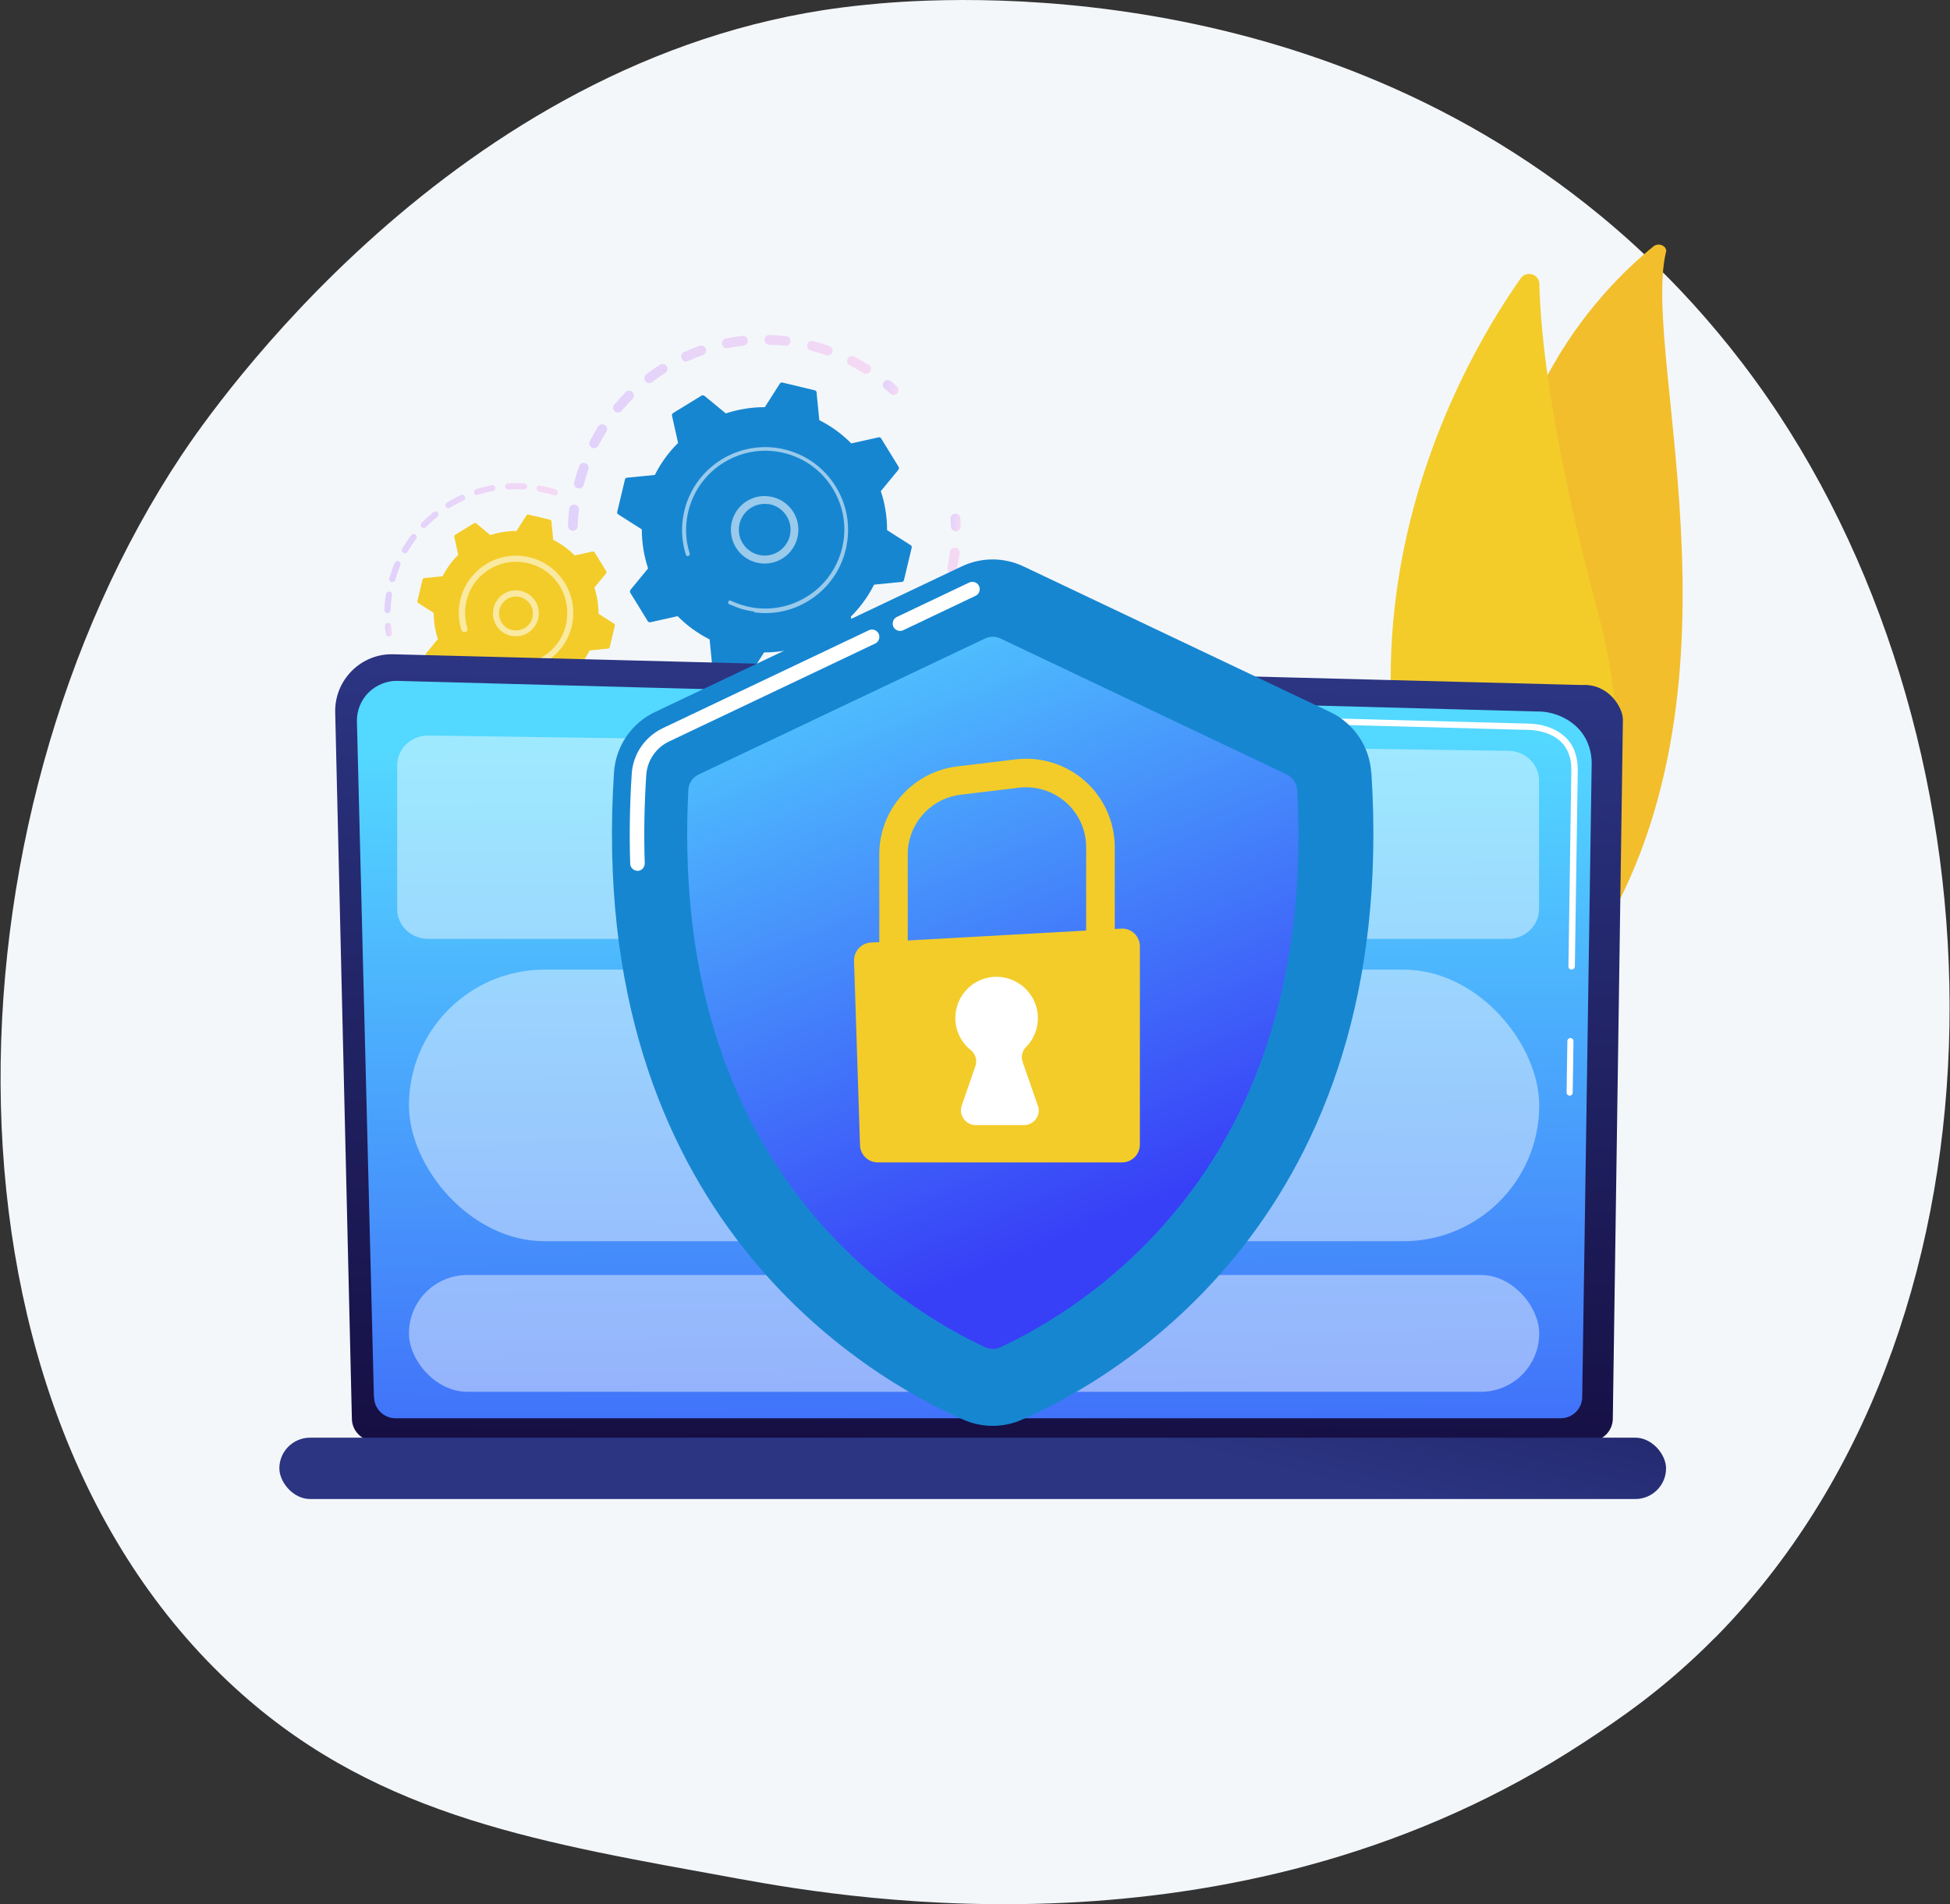
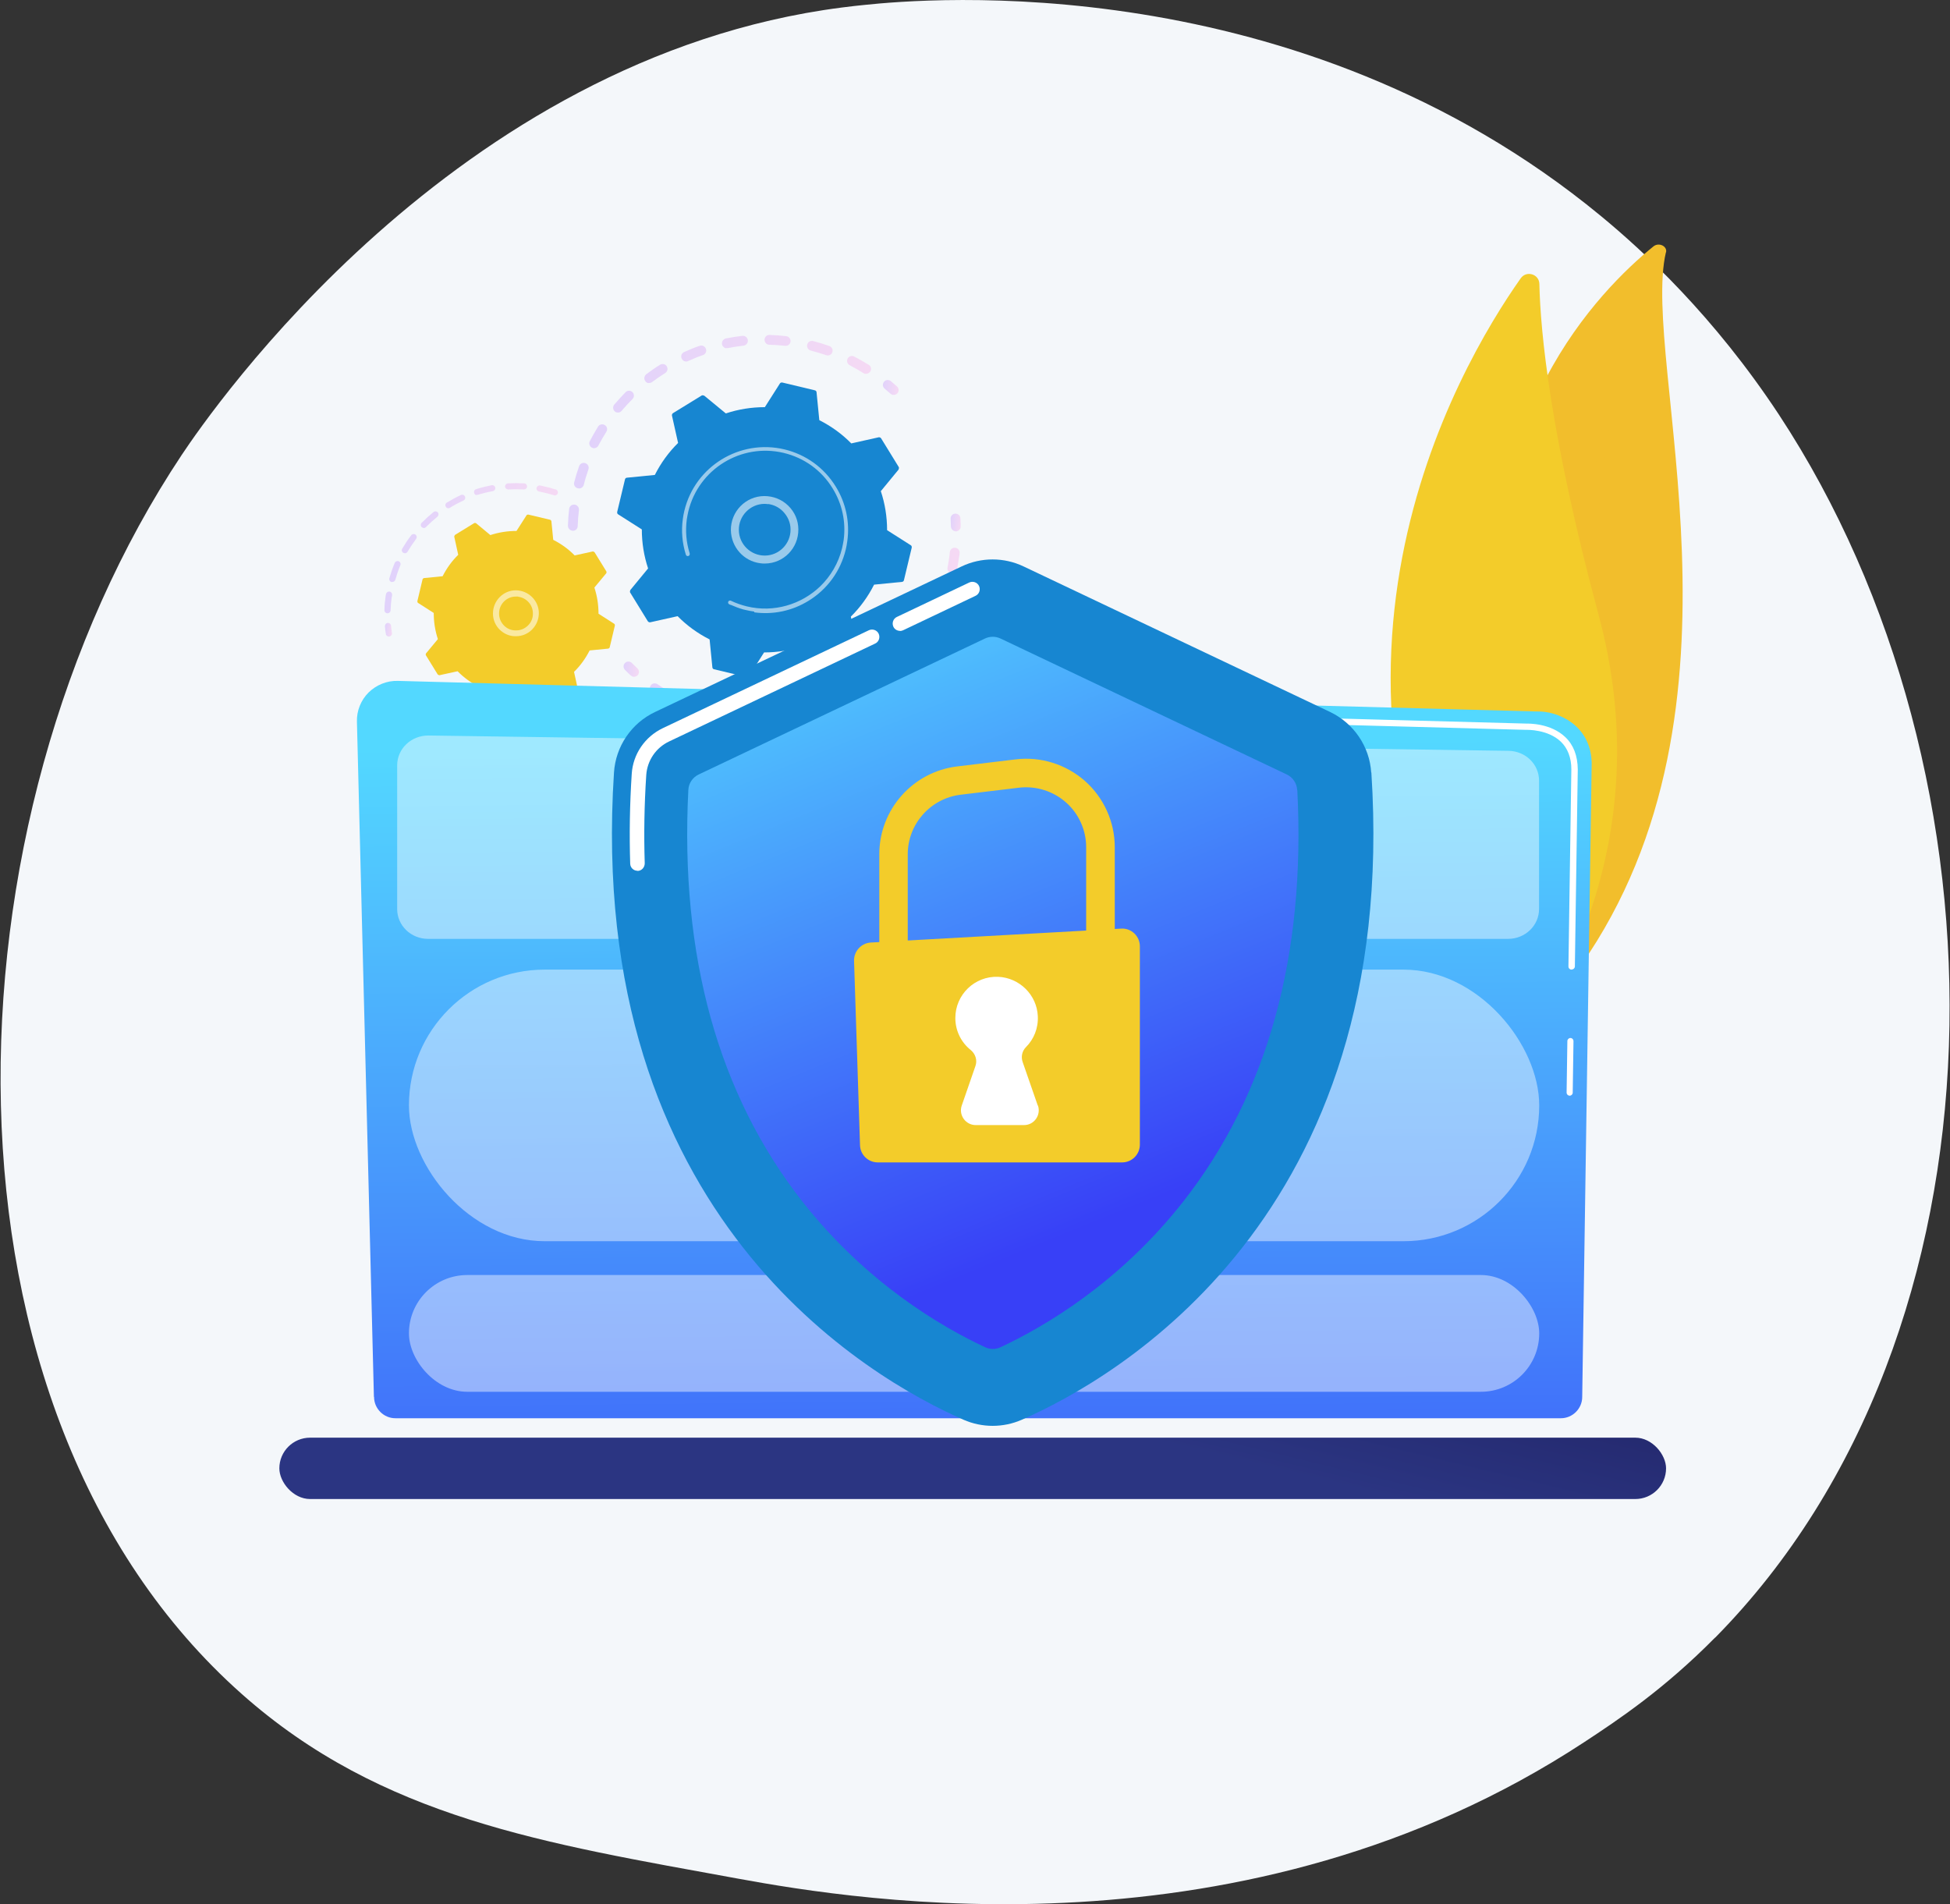
<svg xmlns="http://www.w3.org/2000/svg" xmlns:xlink="http://www.w3.org/1999/xlink" version="1.1" width="2000" height="1953">
  <rect width="100%" height="100%" fill="#333333" stroke="none" />
  <svg viewBox="0 0 127.37 124.45" x="0" y="0" width="2000" height="1953">
    <defs>
      <style>
      .cls-1 {
        fill: url(#linear-gradient-12);
      }

      .cls-1, .cls-2, .cls-3, .cls-4, .cls-5, .cls-6, .cls-7, .cls-8, .cls-9, .cls-10, .cls-11, .cls-12, .cls-13, .cls-14, .cls-15, .cls-16, .cls-17, .cls-18, .cls-19, .cls-20, .cls-21, .cls-22 {
        stroke-width: 0px;
      }

      .cls-2 {
        fill: url(#linear-gradient);
      }

      .cls-3 {
        fill: url(#linear-gradient-6);
      }

      .cls-4 {
        fill: #f4f7fa;
      }

      .cls-23 {
        isolation: isolate;
      }

      .cls-5 {
        fill: url(#linear-gradient-11);
      }

      .cls-6 {
        fill: url(#linear-gradient-5);
      }

      .cls-7 {
        fill: url(#linear-gradient-13);
      }

      .cls-8, .cls-17 {
        fill: #f2be2c;
      }

      .cls-9, .cls-20, .cls-21 {
        fill: #fff;
      }

      .cls-24 {
        opacity: .3;
      }

      .cls-10 {
        fill: url(#linear-gradient-2);
      }

      .cls-11 {
        fill: #1786d1;
      }

      .cls-12 {
        fill: url(#linear-gradient-7);
      }

      .cls-13 {
        fill: url(#linear-gradient-3);
      }

      .cls-14, .cls-17 {
        mix-blend-mode: soft-light;
      }

      .cls-14, .cls-22 {
        fill: #f3cc2a;
      }

      .cls-15 {
        fill: url(#linear-gradient-9);
      }

      .cls-16 {
        fill: url(#linear-gradient-8);
      }

      .cls-18 {
        fill: url(#linear-gradient-10);
      }

      .cls-19 {
        fill: url(#linear-gradient-4);
      }

      .cls-20 {
        opacity: .44;
      }

      .cls-21 {
        opacity: .56;
      }
    </style>
      <linearGradient id="linear-gradient" x1="270.25" y1="-132.84" x2="288.58" y2="-132.84" gradientTransform="translate(-247.67 122.89) rotate(7.7)" gradientUnits="userSpaceOnUse">
        <stop offset="0" stop-color="#b37cff" />
        <stop offset="1" stop-color="#f895e7" />
      </linearGradient>
      <linearGradient id="linear-gradient-2" x1="289.47" y1="-137.67" x2="290.54" y2="-137.67" xlink:href="#linear-gradient" />
      <linearGradient id="linear-gradient-3" x1="295.03" y1="-129.49" x2="295.77" y2="-129.49" xlink:href="#linear-gradient" />
      <linearGradient id="linear-gradient-4" x1="277.04" y1="-121.13" x2="295.92" y2="-121.13" xlink:href="#linear-gradient" />
      <linearGradient id="linear-gradient-5" x1="275.15" y1="-117.15" x2="276.21" y2="-117.15" xlink:href="#linear-gradient" />
      <linearGradient id="linear-gradient-6" x1="259.34" y1="-117.57" x2="259.86" y2="-117.57" xlink:href="#linear-gradient" />
      <linearGradient id="linear-gradient-7" x1="259.13" y1="-123.44" x2="269.37" y2="-123.44" xlink:href="#linear-gradient" />
      <linearGradient id="linear-gradient-8" x1="263.7" y1="-113.62" x2="275.39" y2="-113.62" xlink:href="#linear-gradient" />
      <linearGradient id="linear-gradient-9" x1="262.41" y1="-112.89" x2="263.21" y2="-112.89" xlink:href="#linear-gradient" />
      <linearGradient id="linear-gradient-10" x1="64.17" y1="44.23" x2="63.05" y2="96.01" gradientUnits="userSpaceOnUse">
        <stop offset="0" stop-color="#2b3582" />
        <stop offset="1" stop-color="#150e42" />
      </linearGradient>
      <linearGradient id="linear-gradient-11" x1="63.65" y1="48.62" x2="64.32" y2="114.85" gradientUnits="userSpaceOnUse">
        <stop offset="0" stop-color="#53d8ff" />
        <stop offset="1" stop-color="#3840f7" />
      </linearGradient>
      <linearGradient id="linear-gradient-12" x1="64.59" y1="91.59" x2="71.16" y2="64.33" gradientTransform="translate(127.07 191.93) rotate(-180)" xlink:href="#linear-gradient-10" />
      <linearGradient id="linear-gradient-13" x1="56.1" y1="36.09" x2="73.63" y2="79.1" xlink:href="#linear-gradient-11" />
    </defs>
    <g class="cls-23">
      <g id="Calque_2" data-name="Calque 2">
        <g id="Calque_1-2" data-name="Calque 1">
          <g>
            <path class="cls-4" d="M112.05,107.03c-3.32,3.36-6.28,5.34-8.55,6.83-22.15,14.54-47.47,10.35-55.3,8.92-12.63-2.31-23.29-3.94-32.45-12.08C-5.08,92.2-4.06,53.63,11.84,29.73,13.73,26.9,29.61,3.75,54.99.49c.62-.08,1.08-.13,1.49-.17,3.93-.41,28.25-2.57,48.09,13.78,2.84,2.34,7.41,6.56,11.65,12.99,15.49,23.53,15.54,59.97-4.16,79.94Z" />
            <g>
              <path class="cls-8" d="M108.85,16.49c.09-.4-.47-.67-.82-.39-3.51,2.84-11.94,11.36-9.84,26.25,2.64,18.68-1.87,25.49-7.48,29.65,0,0,7.7-1.96,12.55-8.87,11.9-16.98,3.91-39.51,5.58-46.64Z" />
              <path class="cls-17" d="M106.18,22.33c-.44,2.08-.83,4.17-1.13,6.26-.31,2.09-.56,4.19-.72,6.3-.16,2.1-.27,4.21-.27,6.32-.02,2.11.07,4.21.17,6.33.08,2.11.18,4.24.03,6.39-.15,2.14-.6,4.3-1.5,6.32-.22.5-.46,1.01-.73,1.49-.26.49-.54.97-.83,1.45-.59.95-1.25,1.87-1.99,2.74-1.48,1.74-3.27,3.28-5.24,4.59-.21.14-.5.1-.66-.08-.16-.18-.12-.43.08-.57h0c.47-.33.93-.66,1.38-1.01.23-.17.44-.35.66-.53.21-.18.43-.36.64-.55.84-.74,1.61-1.54,2.31-2.38,1.41-1.67,2.55-3.53,3.4-5.47.42-.97.75-1.96.99-2.98.24-1.01.39-2.05.48-3.08.17-2.08.09-4.19.03-6.3-.06-2.11-.11-4.24-.05-6.36.02-1.06.07-2.12.14-3.18.03-.53.07-1.06.12-1.59.05-.53.1-1.06.15-1.59.23-2.11.53-4.22.91-6.31.39-2.09.85-4.18,1.39-6.24.02-.06.08-.1.15-.08.07.01.11.07.1.13Z" />
            </g>
            <g>
              <path class="cls-22" d="M97.9,67.82c.4.65,1.33.67,1.78.05,2.46-3.41,8.54-13.68,4.76-27.69-3.19-11.83-3.8-18.55-3.87-21.62-.01-.65-.85-.9-1.22-.37-4.13,5.85-16.03,26.19-1.45,49.63Z" />
              <path class="cls-14" d="M98.91,67.61s.04.01.06.02c.16.03.32-.08.35-.24.03-.18,3.37-18.5-.33-35.15-.04-.16-.19-.26-.35-.23-.16.04-.26.19-.23.35,3.67,16.53.36,34.73.33,34.92-.03.14.05.28.18.33Z" />
            </g>
            <g>
              <g>
                <g class="cls-24">
                  <path class="cls-2" d="M37.36,34.68c-.16-.02-.28-.16-.28-.33.01-.36.04-.73.08-1.09.02-.18.18-.3.36-.28,0,0,0,0,0,0,.17.02.3.18.28.36-.04.34-.07.69-.08,1.04,0,.18-.15.32-.33.31-.01,0-.02,0-.03,0ZM37.76,31.91s-.02,0-.04,0c-.17-.04-.28-.22-.23-.39.09-.35.2-.71.32-1.05.06-.17.24-.26.41-.2.17.06.26.24.2.41-.11.33-.22.66-.3,1-.04.16-.19.26-.35.24ZM38.75,29.29s-.07-.02-.1-.03c-.16-.08-.22-.28-.14-.43.17-.32.35-.64.54-.95.09-.15.29-.19.44-.1.15.09.2.29.1.44-.18.29-.36.6-.52.9-.06.12-.2.19-.33.17ZM40.31,26.96c-.06,0-.12-.03-.16-.07-.14-.11-.15-.32-.04-.45.24-.28.49-.55.74-.81.13-.13.33-.12.45,0,.13.13.12.33,0,.45-.24.24-.48.5-.71.77-.07.09-.18.13-.29.11ZM42.35,25.04c-.08-.01-.16-.05-.21-.13-.11-.14-.08-.34.06-.45.29-.22.59-.43.9-.62.15-.09.35-.05.44.1.09.15.05.35-.1.44-.29.18-.58.38-.86.59-.07.05-.16.07-.24.06ZM44.76,23.62c-.11-.01-.2-.08-.25-.19-.07-.16,0-.35.16-.42.33-.15.67-.29,1.02-.41.17-.06.35.03.41.2.06.17-.03.35-.2.41-.33.11-.65.24-.97.39-.06.03-.12.03-.17.03ZM56.53,24.44s-.09-.02-.13-.05c-.29-.18-.6-.36-.9-.52-.16-.08-.22-.27-.14-.43.08-.16.27-.22.43-.14.32.17.64.35.95.54.15.09.2.29.1.44-.07.11-.19.16-.32.15ZM47.42,22.76c-.13-.02-.24-.12-.27-.26-.03-.17.08-.34.25-.38.36-.07.72-.13,1.08-.17.18-.02.34.11.36.28.02.18-.11.34-.28.36-.34.04-.69.09-1.03.16-.04,0-.07,0-.11,0ZM54.01,23.22s-.04,0-.06-.01c-.33-.11-.66-.21-1-.3-.17-.04-.28-.22-.23-.39.04-.17.22-.28.39-.23.35.09.71.2,1.05.32.17.06.26.24.2.41-.05.15-.2.23-.35.21ZM50.21,22.53c-.16-.02-.28-.16-.28-.33,0-.18.15-.32.33-.31.36.01.73.04,1.09.08,0,0,0,0,0,0,.17.02.3.18.28.35-.02.18-.18.3-.36.28-.34-.04-.69-.06-1.04-.07-.01,0-.02,0-.03,0Z" />
-                   <path class="cls-10" d="M58.33,25.81c-.06,0-.12-.04-.17-.08-.12-.11-.25-.22-.38-.33-.14-.11-.15-.32-.04-.45.11-.14.32-.15.45-.04.13.11.27.23.4.35.13.12.14.32.02.45-.07.08-.18.11-.28.1Z" />
+                   <path class="cls-10" d="M58.33,25.81c-.06,0-.12-.04-.17-.08-.12-.11-.25-.22-.38-.33-.14-.11-.15-.32-.04-.45.11-.14.32-.15.45-.04.13.11.27.23.4.35.13.12.14.32.02.45-.07.08-.18.11-.28.1" />
                </g>
                <g class="cls-24">
                  <path class="cls-13" d="M62.39,34.72c-.15-.02-.27-.15-.28-.31,0-.17-.01-.33-.02-.5-.01-.18.12-.33.3-.34.18-.01.33.12.34.3.01.18.02.35.02.53,0,.18-.14.32-.31.33-.02,0-.03,0-.05,0Z" />
                  <path class="cls-19" d="M48.21,47.45c-.15-.02-.29-.04-.44-.07-.18-.03-.29-.2-.26-.37.03-.18.2-.29.37-.26.34.06.68.1,1.02.13.18.02.31.17.29.35-.02.18-.17.31-.35.29-.21-.02-.42-.04-.63-.07ZM46.12,46.98s-.04,0-.05-.01c-.34-.11-.68-.23-1.02-.37-.16-.07-.24-.25-.18-.42.07-.16.26-.24.42-.18.31.13.64.25.96.35.17.05.26.23.21.4-.05.15-.2.24-.35.22ZM50.53,47.55c-.15-.02-.27-.15-.28-.3,0-.18.13-.33.3-.34.34-.02.68-.05,1.02-.1.18-.02.34.1.36.27.02.18-.1.34-.27.36-.36.05-.72.08-1.07.1-.02,0-.04,0-.06,0ZM43.6,45.87s-.08-.02-.12-.04c-.31-.18-.62-.37-.91-.58-.15-.1-.18-.3-.08-.45.1-.15.3-.18.45-.08.28.19.57.38.86.55.15.09.21.29.12.44-.07.12-.2.17-.32.16ZM53.25,47.1c-.12-.02-.23-.1-.27-.23-.05-.17.05-.35.22-.4.33-.09.65-.2.97-.32.17-.06.35.02.41.19.06.17-.02.35-.19.41-.34.13-.68.24-1.02.33-.04.01-.09.01-.13,0ZM55.8,46.07c-.1-.01-.19-.07-.24-.17-.08-.16-.03-.35.13-.44.3-.16.6-.34.88-.52.15-.1.35-.06.44.09.1.15.05.35-.09.44-.3.2-.61.38-.93.55-.06.03-.13.04-.2.04ZM58.07,44.5c-.07-.01-.15-.05-.2-.11-.12-.13-.1-.34.03-.45.26-.22.51-.46.75-.7.12-.13.33-.13.45,0,.13.12.13.33,0,.45-.25.26-.51.5-.79.74-.07.06-.17.09-.25.08ZM59.94,42.48c-.05,0-.1-.03-.15-.06-.14-.11-.17-.31-.07-.45.2-.27.4-.56.57-.85.09-.15.29-.2.44-.11.15.09.2.29.1.44-.19.3-.39.61-.6.89-.07.1-.19.14-.3.13ZM61.33,40.1s-.06-.01-.09-.02c-.16-.07-.24-.26-.16-.42.14-.31.26-.63.37-.95.06-.17.24-.26.41-.2.17.06.26.24.2.41-.12.34-.25.68-.39,1-.06.13-.2.21-.34.19ZM62.16,37.47s-.01,0-.02,0c-.17-.03-.29-.2-.25-.38.05-.25.09-.5.12-.74.01-.09.02-.18.03-.27.02-.18.18-.3.36-.28.18.02.3.18.28.36-.01.09-.02.19-.04.28-.04.26-.08.52-.13.78-.03.17-.19.28-.36.26Z" />
                  <path class="cls-6" d="M41.37,44.23c-.06,0-.12-.04-.18-.08-.13-.12-.26-.24-.38-.37-.13-.13-.12-.33,0-.45.13-.13.33-.12.45,0,.12.12.24.24.36.35.13.12.14.32.02.45-.07.08-.18.11-.28.1Z" />
                </g>
                <g>
                  <path class="cls-11" d="M42.3,40.6c.03.05.1.08.16.07l1.79-.4c.6.61,1.3,1.12,2.09,1.52l.18,1.82c0,.06.05.12.11.13l2.13.51c.06.01.13-.01.16-.07l.98-1.54c.88,0,1.74-.14,2.55-.41l1.41,1.16s.12.05.17.01l1.87-1.15c.05-.03.08-.1.07-.16l-.4-1.79c.61-.6,1.12-1.3,1.52-2.09l1.82-.18c.06,0,.12-.05.13-.11l.51-2.13c.01-.06-.01-.13-.07-.16l-1.54-.98c0-.88-.14-1.74-.41-2.55l1.16-1.41s.05-.12.01-.17l-1.15-1.87c-.03-.05-.1-.08-.16-.07l-1.79.4c-.6-.61-1.3-1.12-2.09-1.52l-.18-1.82c0-.06-.05-.12-.11-.13l-2.13-.51c-.06-.01-.13.01-.16.07l-.98,1.54c-.88,0-1.74.14-2.55.41l-1.41-1.16s-.12-.05-.17-.01l-1.87,1.15c-.05.03-.08.1-.07.16l.4,1.79c-.61.6-1.12,1.3-1.52,2.09l-1.82.18c-.06,0-.12.05-.13.11l-.51,2.13c-.01.06.01.13.07.16l1.54.98c0,.88.14,1.74.41,2.55l-1.16,1.41s-.05.12-.01.17l1.15,1.87Z" />
                  <path class="cls-21" d="M49.64,36.81c-1.07-.14-1.89-1.05-1.91-2.16-.01-1.22.96-2.22,2.18-2.23.59,0,1.15.22,1.57.63.42.41.66.96.66,1.55.01,1.22-.96,2.22-2.18,2.23-.11,0-.22,0-.32-.02ZM50.17,32.95c-.08-.01-.17-.02-.25-.02-.93.01-1.68.78-1.67,1.71.01.93.78,1.68,1.71,1.67.93-.01,1.68-.78,1.67-1.71,0-.45-.19-.87-.51-1.19-.26-.26-.59-.42-.95-.47Z" />
                  <path class="cls-21" d="M49.26,39.97c-.18-.02-.37-.06-.55-.1h0c-.06-.01-.11-.03-.17-.04-.28-.08-.55-.18-.82-.3,0,0,0,0-.01,0-.01,0-.02,0-.03-.01-.02,0-.04-.02-.06-.03-.05-.02-.08-.08-.07-.13,0-.01,0-.03.01-.04.03-.06.11-.09.17-.06.33.16.68.28,1.04.37,1.78.43,3.57-.13,4.8-1.31.68-.66,1.19-1.51,1.43-2.5.04-.17.07-.35.1-.52.16-1.17-.09-2.36-.72-3.38-.72-1.18-1.86-2-3.2-2.32-2.77-.66-5.56,1.05-6.23,3.82-.04.17-.07.34-.1.52-.1.75-.04,1.51.19,2.23,0,.02,0,.04,0,.06,0,.05-.04.09-.09.11-.07.02-.14-.02-.16-.08-.24-.76-.31-1.56-.2-2.34.02-.18.06-.36.1-.54.7-2.91,3.63-4.7,6.54-4.01,1.41.34,2.6,1.2,3.36,2.44.66,1.07.92,2.32.75,3.55-.02.18-.06.37-.1.55-.34,1.41-1.2,2.6-2.44,3.36-1.07.66-2.32.92-3.55.75Z" />
                </g>
              </g>
              <g>
                <g class="cls-24">
                  <path class="cls-3" d="M25.35,41.6c-.09-.01-.16-.08-.17-.17-.03-.17-.05-.34-.06-.5,0-.11.07-.21.18-.22.11-.01.21.07.22.18.01.16.03.32.06.48.02.11-.06.21-.17.23-.02,0-.04,0-.06,0Z" />
                  <path class="cls-12" d="M25.26,40.08c-.1-.01-.18-.1-.17-.2,0-.29.03-.58.07-.87,0-.06.02-.12.03-.18.02-.11.12-.18.23-.17.11.02.18.12.17.23,0,.06-.02.12-.03.17-.04.27-.06.55-.07.83,0,.11-.1.2-.2.19,0,0-.01,0-.02,0ZM25.58,38.04s-.02,0-.03,0c-.11-.03-.17-.14-.14-.25.1-.34.21-.67.35-1,.04-.1.16-.15.26-.11.1.04.15.16.11.26-.13.31-.24.63-.33.95-.03.1-.12.16-.22.14ZM26.39,36.15s-.05-.01-.07-.02c-.09-.05-.13-.18-.07-.27.18-.3.37-.6.59-.88.07-.09.19-.1.28-.04.09.07.1.19.04.28-.2.27-.39.55-.56.84-.04.07-.12.11-.2.1ZM27.63,34.5s-.08-.02-.11-.05c-.08-.08-.08-.2,0-.28.25-.25.51-.49.78-.71.09-.07.21-.05.28.03.07.09.05.21-.03.28-.26.21-.51.44-.75.68-.05.05-.11.07-.17.06ZM29.24,33.21c-.06,0-.11-.04-.14-.09-.06-.09-.03-.22.06-.27.3-.18.61-.35.93-.5.1-.05.22,0,.26.1.05.1,0,.22-.1.26-.3.14-.6.3-.89.48-.04.03-.09.03-.13.03ZM31.11,32.36c-.07,0-.14-.06-.16-.14-.03-.1.02-.22.13-.25.34-.11.68-.19,1.02-.26.11-.02.21.05.23.16.02.11-.05.21-.16.23-.33.06-.66.14-.98.24-.03,0-.06.01-.09,0ZM33.14,31.98c-.09-.01-.17-.09-.17-.18,0-.11.08-.2.19-.21.35-.02.71-.02,1.06,0,.11,0,.19.1.19.21,0,.11-.1.19-.21.19-.34-.02-.67-.02-1.01,0-.01,0-.03,0-.04,0ZM36.2,32.37s-.02,0-.03,0c-.28-.09-.56-.16-.85-.22-.04,0-.09-.02-.13-.03-.11-.02-.18-.12-.16-.23.02-.11.13-.18.23-.16.05,0,.09.02.14.03.3.06.6.14.89.23.1.03.16.15.13.25-.03.09-.12.15-.22.14Z" />
                </g>
                <g class="cls-24">
-                   <path class="cls-16" d="M32.63,48.66c-.11-.01-.18-.11-.17-.22.01-.11.11-.19.22-.17.33.04.66.06.99.06.11,0,.2.09.2.2,0,.11-.09.2-.2.2-.34,0-.69-.02-1.04-.06,0,0,0,0,0,0ZM31.63,48.48s-.01,0-.02,0c-.34-.08-.67-.19-.99-.31-.1-.04-.15-.15-.12-.26.04-.1.15-.15.26-.12.31.12.63.22.95.29.11.03.17.13.15.24-.02.1-.12.16-.22.15ZM34.66,48.66c-.09-.01-.16-.08-.17-.17-.01-.11.06-.21.17-.22.33-.04.66-.1.98-.18.11-.03.21.04.24.14.03.11-.04.21-.14.24-.33.08-.68.15-1.02.19-.02,0-.03,0-.05,0ZM29.73,47.76s-.04,0-.07-.02c-.31-.16-.61-.34-.89-.54-.09-.06-.11-.19-.05-.28.06-.09.19-.11.28-.05.27.19.56.36.85.51.1.05.13.17.08.27-.04.08-.12.12-.2.1ZM36.62,48.17c-.07,0-.13-.06-.16-.13-.04-.1.01-.22.11-.26.31-.12.61-.26.9-.41.1-.05.22-.01.27.08.05.1.01.22-.08.27-.31.16-.62.31-.95.43-.03.01-.07.02-.1.01ZM38.42,47.22c-.05,0-.1-.04-.14-.08-.06-.09-.04-.21.05-.28.27-.19.53-.4.78-.61.08-.07.21-.07.28.02.07.08.07.21-.02.28-.26.23-.53.45-.82.64-.04.03-.09.04-.14.03ZM39.93,45.87s-.07-.02-.1-.05c-.08-.07-.09-.2-.02-.28.22-.25.42-.51.61-.78.06-.09.19-.11.28-.05.09.06.11.19.05.28-.19.28-.41.56-.64.82-.05.05-.11.07-.18.07Z" />
                  <path class="cls-15" d="M28.06,46.6s-.07-.02-.11-.05c-.13-.11-.25-.23-.37-.35-.08-.08-.08-.2,0-.28.08-.08.2-.08.28,0,.11.11.23.23.35.33.08.07.09.2.02.28-.05.05-.11.07-.17.06Z" />
                </g>
                <g>
                  <path class="cls-22" d="M28.57,44.08s.07.05.11.05l1.19-.26c.4.41.87.75,1.4,1.02l.12,1.22s.03.08.08.09l1.43.34s.09,0,.11-.04l.66-1.03c.59,0,1.16-.09,1.71-.27l.94.78s.08.03.12,0l1.25-.77s.05-.07.05-.11l-.26-1.19c.41-.4.75-.87,1.02-1.4l1.22-.12s.08-.03.09-.08l.34-1.43s0-.09-.04-.11l-1.03-.66c0-.59-.09-1.16-.27-1.71l.78-.94s.03-.08,0-.12l-.77-1.25s-.07-.05-.11-.05l-1.19.26c-.4-.41-.87-.75-1.4-1.02l-.12-1.22s-.03-.08-.08-.09l-1.43-.34s-.09,0-.11.04l-.66,1.03c-.59,0-1.16.09-1.71.27l-.94-.78s-.08-.03-.12,0l-1.25.77s-.05.07-.05.11l.26,1.19c-.41.4-.75.87-1.02,1.4l-1.22.12s-.08.03-.09.08l-.34,1.43s0,.09.04.11l1.03.66c0,.59.09,1.16.27,1.71l-.78.94s-.03.08,0,.12l.77,1.25Z" />
                  <path class="cls-21" d="M33.47,41.57c-.32-.04-.61-.19-.84-.41-.29-.28-.45-.66-.45-1.06,0-.83.66-1.51,1.48-1.52.83,0,1.51.66,1.52,1.48,0,.4-.15.78-.43,1.07-.28.29-.66.45-1.06.45-.07,0-.15,0-.22-.01ZM33.83,38.99c-.05,0-.11-.01-.16,0-.61,0-1.1.51-1.09,1.12,0,.29.12.57.33.78.21.21.49.32.79.31h0c.3,0,.57-.12.78-.33.21-.21.32-.49.31-.79,0-.55-.42-1.01-.96-1.08Z" />
-                   <path class="cls-21" d="M33.2,43.77c-.12-.02-.25-.04-.37-.07-.25-.06-.49-.14-.72-.25h-.03c-.08-.05-.12-.14-.11-.22,0-.02,0-.04.02-.06.05-.1.17-.14.26-.09.21.1.44.18.67.24h0s.03,0,.04,0c.55.13,1.11.11,1.64-.04.29-.08.56-.2.83-.36,0,0,0,0,0,0,0,0,.01,0,.02-.01.76-.47,1.3-1.2,1.5-2.07.03-.11.05-.23.06-.34.1-.76-.06-1.53-.46-2.19-.47-.76-1.2-1.3-2.07-1.5-.87-.21-1.77-.07-2.53.4-.76.47-1.3,1.2-1.5,2.07-.03.11-.05.22-.06.33-.07.49-.02.98.12,1.45,0,.03.01.06,0,.09,0,.07-.06.14-.14.16-.1.03-.22-.03-.25-.13-.16-.52-.21-1.08-.14-1.62.02-.13.04-.25.07-.37.23-.97.83-1.79,1.68-2.32.85-.52,1.86-.68,2.83-.45.97.23,1.79.83,2.32,1.68.45.74.63,1.6.52,2.45-.02.13-.04.25-.07.38-.45,1.88-2.26,3.09-4.14,2.83Z" />
                </g>
              </g>
            </g>
            <g>
-               <path class="cls-18" d="M22.96,92.71c0,.81.66,1.47,1.47,1.47h79.47c.81,0,1.47-.66,1.47-1.47l.66-45.67c0-.81-.95-2.38-2.69-2.27l-77.67-2.01c-1.01-.03-1.99.36-2.71,1.08-.72.72-1.11,1.69-1.09,2.71l1.09,46.16Z" />
              <path class="cls-5" d="M24.41,91.3c0,.76.63,1.39,1.39,1.39h76.18c.76,0,1.39-.63,1.39-1.39l.62-41.46c-.07-2.49-2.26-3.39-3.59-3.34l-74.44-2c-.71-.02-1.4.26-1.91.76-.5.5-.78,1.19-.76,1.9l1.11,44.13Z" />
              <g>
                <path class="cls-9" d="M102.55,71.61h0c-.11,0-.2-.09-.2-.21l.05-3.36c0-.11.09-.2.2-.2h0c.11,0,.2.09.2.21l-.05,3.36c0,.11-.09.2-.2.2Z" />
                <path class="cls-9" d="M102.67,63.37h0c-.11,0-.2-.09-.2-.21l.19-12.88c0-.76-.24-1.38-.69-1.81-.85-.81-2.2-.77-2.25-.77l-23.79-.64c-.11,0-.2-.1-.2-.21,0-.11.09-.21.21-.2l23.78.64c.15,0,1.58-.03,2.54.88.54.51.81,1.22.82,2.11l-.19,12.88c0,.11-.09.2-.2.2Z" />
              </g>
              <rect class="cls-1" x="18.22" y="93.96" width="90.63" height="4.01" rx="2.01" ry="2.01" transform="translate(127.07 191.93) rotate(180)" />
              <path class="cls-20" d="M98.53,61.36H27.94c-1.12,0-2.02-.87-2.02-1.95v-9.39c0-1.09.92-1.96,2.05-1.95l70.59,1c1.11.02,1.99.88,1.99,1.95v8.39c0,1.08-.91,1.95-2.02,1.95Z" />
              <rect class="cls-20" x="26.69" y="63.37" width="73.87" height="17.75" rx="8.87" ry="8.87" />
              <rect class="cls-20" x="26.69" y="83.33" width="73.87" height="7.63" rx="3.81" ry="3.81" />
            </g>
            <g>
              <path class="cls-11" d="M89.58,50.49c-.11-1.71-1.14-3.22-2.69-3.96l-20.03-9.51c-1.28-.61-2.77-.61-4.05,0l-20.03,9.51c-1.55.73-2.58,2.25-2.69,3.96-1.88,29.04,16.74,39.62,22.85,42.3,1.21.53,2.59.53,3.8,0,6.1-2.67,24.73-13.25,22.85-42.3Z" />
              <path class="cls-9" d="M58.78,41.23c-.18,0-.35-.1-.43-.27-.11-.24-.01-.53.23-.64l4.73-2.25c.24-.11.53-.01.64.23.11.24.01.53-.23.64l-4.73,2.25c-.07.03-.14.05-.21.05Z" />
              <path class="cls-9" d="M41.63,56.91c-.26,0-.47-.2-.48-.46-.06-1.9-.03-3.87.1-5.87.08-1.29.86-2.43,2.03-2.99l13.47-6.4c.24-.11.53-.01.64.23.11.24.01.53-.23.64l-13.47,6.4c-.86.41-1.42,1.24-1.49,2.18-.13,1.97-.16,3.91-.1,5.78,0,.27-.2.49-.46.5,0,0-.01,0-.02,0Z" />
              <path class="cls-7" d="M84.74,51.63c-.02-.43-.28-.82-.67-1.01l-18.72-8.89c-.32-.15-.69-.15-1.01,0l-18.72,8.89c-.39.19-.65.57-.67,1.01-.55,10.83,1.95,19.87,7.44,26.88,4.19,5.34,9.09,8.2,11.96,9.54.32.15.68.15,1,0,2.87-1.34,7.77-4.2,11.96-9.54,5.49-7.01,8-16.05,7.44-26.88Z" />
              <g>
                <path class="cls-22" d="M59.3,63.27h-1.87v-7.44c0-2.92,2.19-5.39,5.09-5.74l3.82-.46c1.64-.2,3.29.32,4.53,1.41,1.24,1.1,1.95,2.68,1.95,4.33v6.49h-1.87v-6.49c0-1.12-.48-2.19-1.32-2.93-.84-.74-1.96-1.09-3.07-.96l-3.82.46c-1.96.24-3.45,1.91-3.45,3.89v7.44Z" />
                <path class="cls-22" d="M56.88,61.6l16.36-.91c.66-.04,1.22.49,1.22,1.16v12.96c0,.64-.52,1.16-1.16,1.16h-15.97c-.63,0-1.14-.5-1.16-1.12l-.39-12.05c-.02-.63.47-1.16,1.09-1.2Z" />
                <path class="cls-9" d="M67.79,72.26l-.99-2.85c-.12-.34-.04-.72.22-.98.51-.51.81-1.23.77-2.02-.06-1.39-1.2-2.51-2.59-2.57-1.54-.06-2.8,1.17-2.8,2.69,0,.85.39,1.6,1,2.09.32.26.45.68.31,1.06l-.89,2.57c-.22.62.25,1.28.91,1.28h3.16c.66,0,1.12-.65.91-1.28Z" />
              </g>
            </g>
          </g>
        </g>
      </g>
    </g>
  </svg>
</svg>